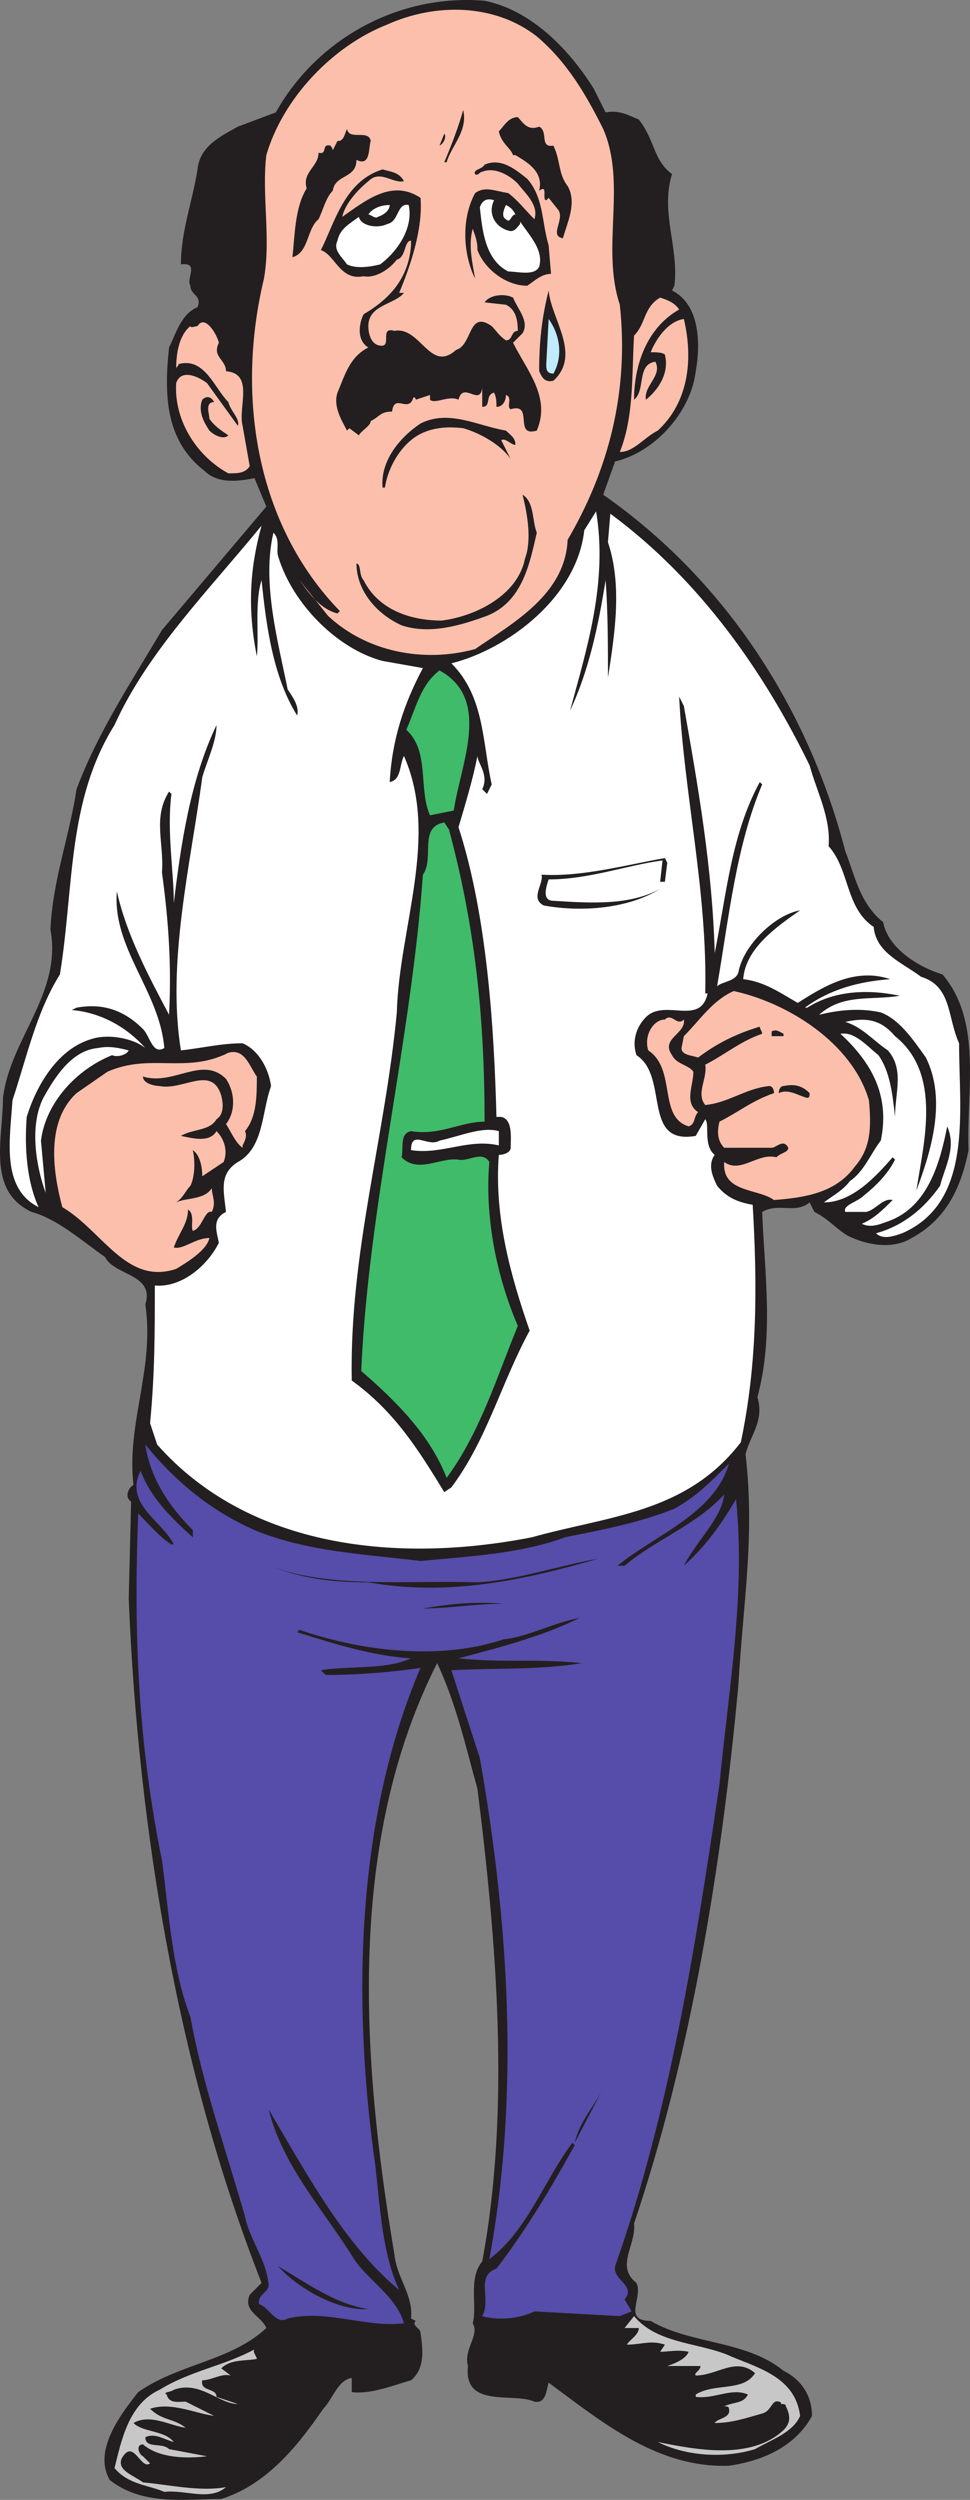
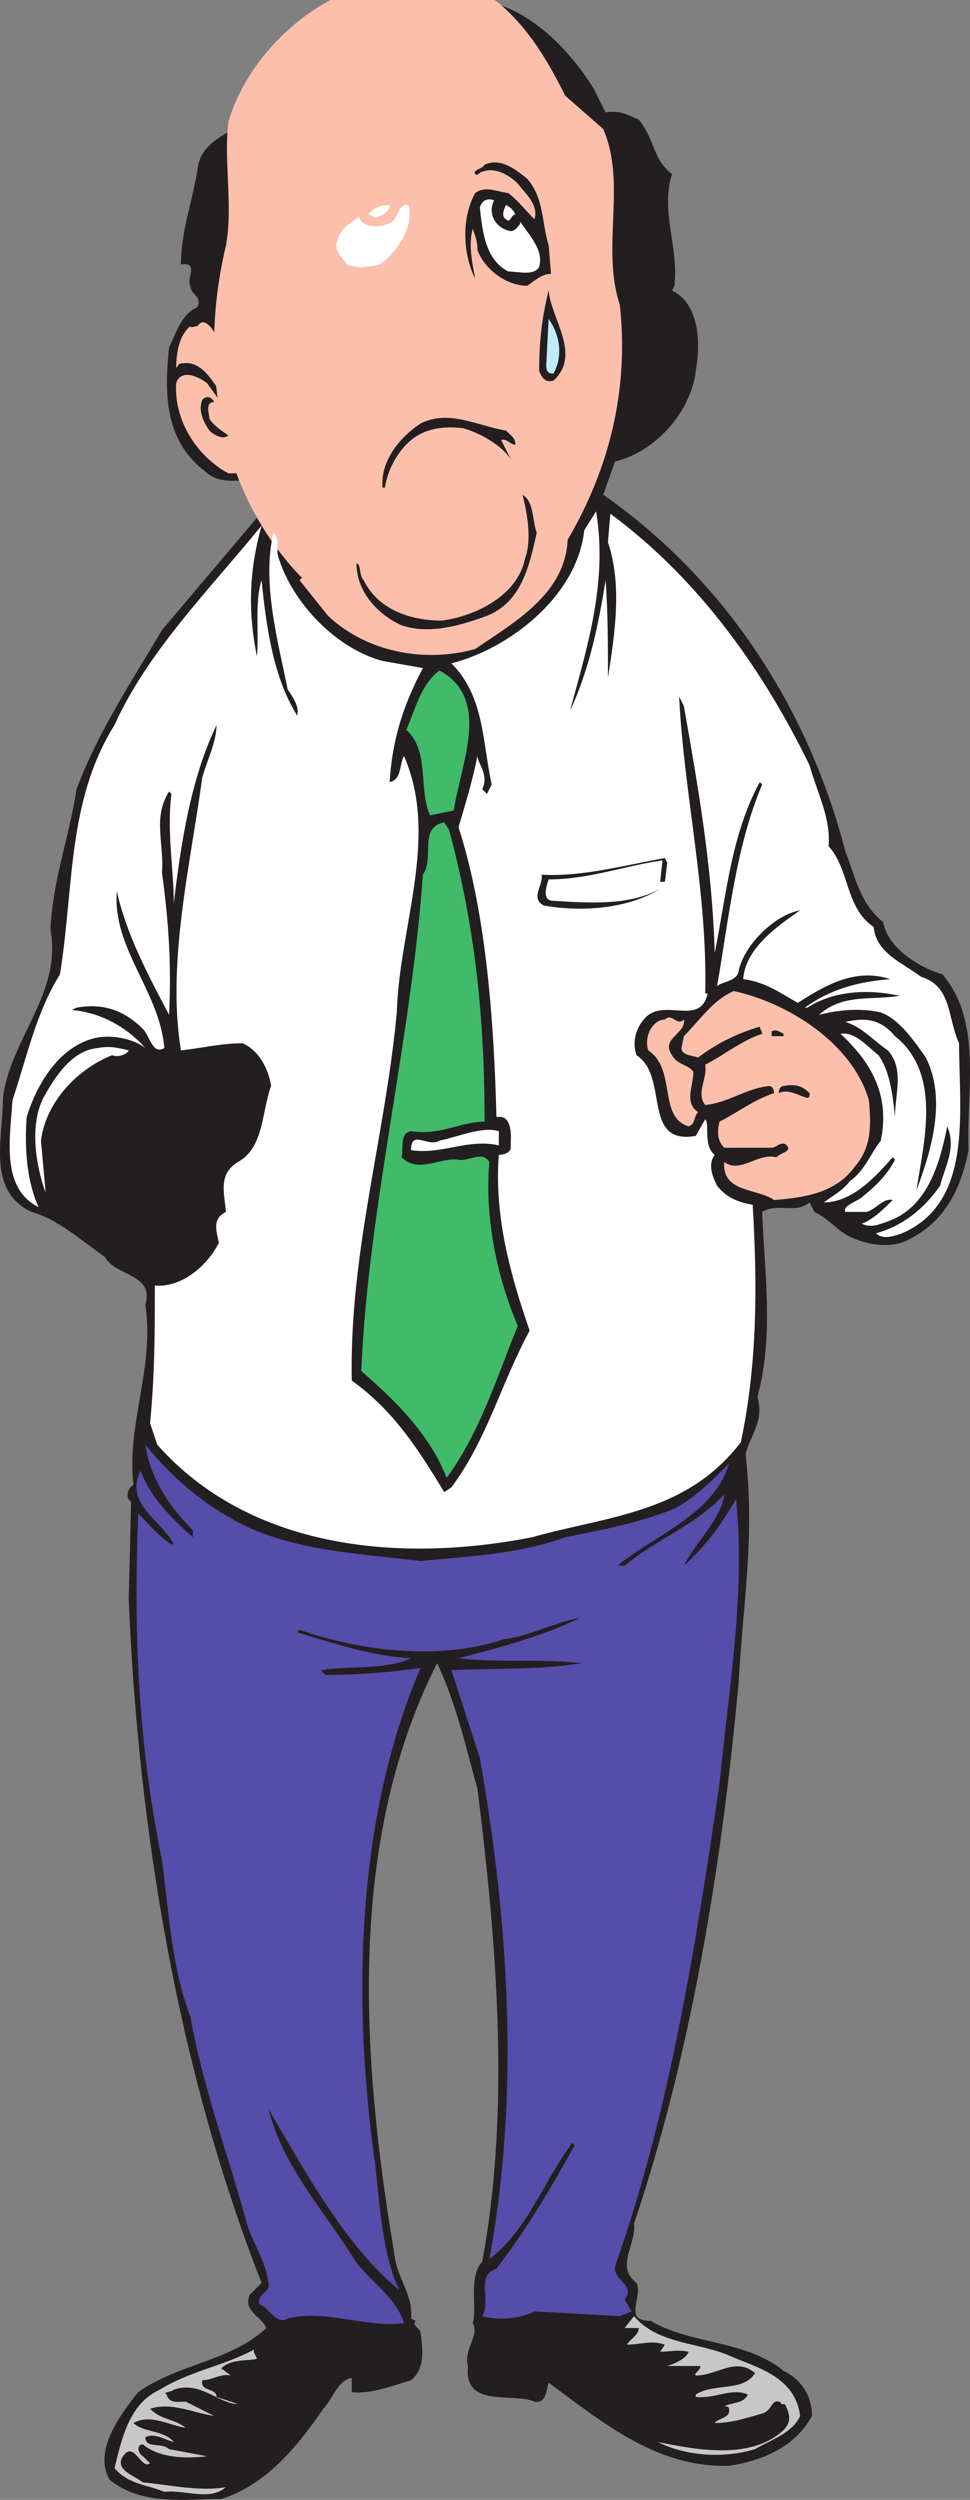
<svg xmlns="http://www.w3.org/2000/svg" width="306.648" height="789.523">
  <rect width="100%" height="100%" fill="#808080" stroke="none" />
  <path fill="#231f20" fill-rule="evenodd" d="m187.695 27.993 3.75 7.5c4.5-.75 6.75.75 10.5 2.25 5.25 6.75 4.5 12.75 10.5 17.25-3.75 12 2.25 23.25.75 35.25l-.75 1.5c9 4.5 9 17.25 7.5 25.5-1.5 12.75-12.75 25.5-25.5 28.5l-3.75 10.5c39.75 27.75 65.25 69 76.5 112.5 3 7.5 4.5 16.5 12 22.5 1.5 8.25 11.25 14.25 18.75 16.5 12.75 15 7.5 36.75 8.25 55.5-2.25 11.25-6.75 21.75-18 27.75-6 3.75-14.25 2.25-20.25-.75-3.75-2.25-6-5.25-10.5-7.5l-1.5-3c-4.5 3.75-9.75 0-15 3 .75 19.5 3.75 39-1.5 58.5 2.25 7.5-2.25 12-3.75 18 3 26.25-.75 46.5-2.25 72.75-5.25 57-15 117-33 170.25.75 6.75-6 13.5.75 18.75 2.25 4.5-4.5 12 4.5 12 12.75 7.5 30 6 42 15.75 6 3 9 8.25 9 14.25-5.25 9.75-15.75 14.25-26.25 15.75-22.5.75-39.75-13.5-57-26.25-.75 2.25-.75 6.75-4.5 6-6.75-3-22.5 2.25-21-11.25-1.5-5.25 3.75-9.75 1.5-13.5 1.5-5.25-1.5-14.25 3-19.5 9-48 4.5-101.25-1.5-149.25-3.75-13.5-6.75-27-12.75-39.75-28.5 56.25-24 124.5-13.5 186.75.75 7.5 6 12.75 5.25 20.25l1.5.75c-1.5 1.5 1.5 2.25 1.5 3.75.75 5.25 1.5 11.25-3 15-5.25 1.5-12.75 4.5-18.75 3.75v-4.5c-4.5.75-6 6.75-9 9.75-8.25 12-18 24-32.25 28.5-11.25 0-24.75 2.25-35.25-6-5.25-9 3-20.25 9-27.75 12.75-9 29.25-9.75 40.5-20.25-1.5-3.75-7.5-5.25-5.25-10.5l3.75-3.75c-26.25-66.75-39-142.5-42-216l.75-30.75c-2.25-1.5-.75-4.5.75-5.25-2.25-19.5 6.75-36.75 3.75-57 3-9.75-9.75-9-12.75-15-7.5-5.25-15-12-23.25-14.25-14.25-6.75-9-23.25-9-36 2.25-18.75 18.75-33 15-53.25.75-15.75 6-29.25 8.25-44.25 6.75-18 17.25-33.75 27-50.25l33-39-3.75-9c-3.75.75-11.25 2.25-15.75-2.25-12.75-9.75-12.75-24.75-11.25-39 2.25-4.5 3.75-10.5 9-12.75 1.5-3.75-2.25-3.75-2.25-6.75-1.5-2.25 3-7.5-3-6.75 0-10.5 3.75-20.25 5.25-30 .75-7.5 7.5-10.5 12.75-13.5l12-4.5c13.5-24 39.75-37.5 66-35.25 15 3 27 15.75 34.5 27.75" />
-   <path fill="#fbbfac" fill-rule="evenodd" d="M190.695 40.743c7.5 17.25-.75 37.5 5.25 55.5 3 27.75-3.75 52.5-16.5 74.25-.75 17.25-17.25 26.25-29.25 34.5-16.5 4.5-34.5.75-46.5-10.5l-9-11.25c2.25 3 6 9 12 10.5l.75-.75c-26.25-27-33-67.5-24-105 2.25-12.75-.75-26.25.75-39 5.25-18 21-34.5 38.25-41.25 15-6.75 33.75-6.75 47.25 3.75 9.75 8.25 15.75 18.75 21 29.25" />
-   <path fill="#231f20" fill-rule="evenodd" d="M146.445 34.743c1.5 6.75-3.75 11.25-5.25 16.5h-.75c2.25-5.25 4.5-11.25 6-16.5m24 5.25c3 1.5 0 6.75 4.5 6 2.25 4.5 1.5 9 4.5 12.75 3 5.25 0 11.25-1.5 16.5-4.5-.75.75-6-1.5-9l-3-3.75-.75.75c-1.5 0 .75-5.25-2.25-3 1.5-6-3.75-9-7.5-11.25h-.75c-.75-2.25-3.75-3.75-4.5-7.5 1.5-1.5 3-4.5 6-4.5 1.5 1.5 3 4.5 6.75 3m-53.25 4.5c-.75 2.25 0 8.25-4.5 6 0 6-6.75 4.5-7.5 9.75-2.25 2.25-3 6-4.5 9-3.75 3-3 10.5-8.25 12 .75-6.75.75-15.75 4.5-21.75-1.5-5.25 3.75-6.75 3.75-11.25 3 .75.75-3 3.75-2.25 0 0 .75.75.75 1.5l1.5-3h.75c1.5-.75 1.5-2.25 2.25-3.75.75 3.75 6.75 0 7.5 3.75m21.75 1.5 1.5-3.75c.75.75 0 3-1.5 3.75" />
+   <path fill="#fbbfac" fill-rule="evenodd" d="M190.695 40.743c7.5 17.25-.75 37.5 5.25 55.5 3 27.75-3.75 52.5-16.5 74.25-.75 17.25-17.25 26.25-29.25 34.5-16.5 4.5-34.5.75-46.5-10.5l-9-11.25l.75-.75c-26.25-27-33-67.5-24-105 2.25-12.75-.75-26.25.75-39 5.25-18 21-34.5 38.25-41.25 15-6.75 33.75-6.75 47.25 3.75 9.75 8.25 15.75 18.75 21 29.25" />
  <path fill="#231f20" fill-rule="evenodd" d="m173.445 77.493.75 9c-3 0-5.25 2.25-7.5 3.75-6.75 0-13.5-5.25-15.75-11.25 0-3-.75-4.5-1.5-6.75-1.5 5.25 0 11.25.75 15.75-3.75-7.5-4.5-18.75 0-27 3-2.25 6-.75 10.5 0 3 2.25 5.25 5.25 8.25 8.25 1.5-4.5-3-8.25-5.25-11.25-3-3-7.5-5.25-11.25-3.75-.75 0-1.5 1.5-2.25.75-.75-1.5 2.25-1.5 3-3 5.25-2.25 9.75 1.5 13.5 4.5 5.25 6 4.5 13.5 6.75 21" />
-   <path fill="#231f20" fill-rule="evenodd" d="M127.695 57.243c-3.75.75-7.5-3.75-11.25 0-3.75 3-7.5 7.5-8.25 11.25 7.5-5.25 15.75-12 24.75-6 .75 9.75-3 21-6.75 30h1.5c-3 3.75-11.25 3.75-11.25 10.5 0 2.25.75 5.25 3 6 5.25 1.5 0-6 5.25-4.5 8.25-1.5 11.25 13.5 19.5 6 5.25-1.5 3.75-12.75 11.25-7.5 1.5 1.5 2.25 3 4.5 4.5 2.25 0 1.5-3 3.75-3 0-3.75-.75-6.75-3.75-8.25l-6.75-.75c1.5-2.25 6-3 9-1.5 1.5 3.75 5.25 7.5 3 11.25l-3 3c4.5 9 12 17.25 7.5 27.75-7.5 2.25-.75-9-8.25-6.75-1.5-.75.75-3.75-1.5-4.5 0 1.5-.75 3.75-3 3.75 0-1.5 0-3-.75-4.5-3 .75-.75 4.5-3.75 4.5v-6c-.75 6-6-2.25-7.5 3.75-3-1.5-7.5 1.5-9 0v-1.5l-4.5 1.5s0-.75-.75-.75c-1.5 5.25-6-1.5-6.75 4.5-3.75 0-3.75 1.5-6.75 3 0 1.5-3 3-3.75 4.5l-3-2.25-.75.75c-1.5-3-4.5-7.5-3-12 2.25-5.25 3.75-11.25 9.75-14.25-3.75-2.25-3-7.5-1.5-10.5 9-5.25 14.25-12 15-21.75v-1.5c-2.25 0-1.5 5.25-4.5 6-2.25 3-6.75 6-10.5 5.25-7.5 1.5-9-6.75-13.5-8.25 4.5-9 7.5-21.75 19.5-25.5 2.25.75 5.25.75 6.75 3.75" />
  <path fill="#fff" fill-rule="evenodd" d="M156.195 63.243c-2.25 4.5.75 9 5.25 9.75 1.5 0 2.25-1.5 3-2.25v-.75c3 4.5 7.5 9 6 14.25-1.5 3-6.75 1.5-9.75 1.5-7.5-3.75-8.25-13.5-9-20.25.75-2.25 2.25-3 4.5-2.25m-33 1.5c0 1.5-1.5 3-3.75 3.75-.75.75-2.25-.75-3-.75 1.5-2.25 4.5-3 6.75-3" />
  <path fill="#fff" fill-rule="evenodd" d="M129.195 64.743c1.5 6.75-3 14.25-9 18.75-3 .75-7.5 1.5-10.5 0-1.5-2.25-4.5-4.5-3-7.5.75-3.75 3.75-5.25 6.75-7.5.75 3 6 3.75 9 2.25 3.75-.75 3-6.75 6.75-6m33.75 3c-1.5 0-1.5 3-3 1.5-1.5-.75-.75-3 0-4.5 1.5.75 2.25 1.5 3 3" />
  <path fill="#231f20" fill-rule="evenodd" d="M174.945 120.243c-3 .75-3.75-1.5-4.5-3 0-9 .75-16.5 3-25.5.75 9 10.5 20.25 1.5 28.5" />
-   <path fill="#fbbfac" fill-rule="evenodd" d="M214.695 97.743c-10.5 6-14.25 18-14.25 28.5 3.75-3 .75-11.25 6.75-12 2.25 4.5-3.75 7.5-3 12 3.75-3 7.5-8.25 6-14.25-.75-.75-3-.75-4.5-.75 1.5-3.75 5.25-9.75 10.5-10.5 3 12.75 1.5 26.25-8.25 35.25-4.5 2.25-7.5 6.75-12 6.75 4.5-11.25 3.75-24 4.5-36.75 3.75-3.75 3-9 8.25-12 2.25.75 4.5 1.5 6 3.75" />
  <path fill="#bfebfb" fill-rule="evenodd" d="M174.945 117.993c-2.25 0-2.25-1.5-2.25-3l.75-14.25c3.75 5.25 4.5 12 1.5 17.25" />
  <path fill="#fbbfac" fill-rule="evenodd" d="M69.195 108.243c-2.25 4.5 2.25 5.25 2.25 9 9 .75 3.75 11.25 5.25 17.25l2.25 12.75c-1.5 2.25-3.75 2.25-6.75 2.25-9.75-5.25-17.25-16.5-16.5-28.5 1.5-4.5 6.75-2.25 9.75 0l9.75 13.5c.75-2.25-2.25-4.5-3-7.5-4.5-4.5-7.5-14.25-15.75-12 0 .75-.75.75-.75 1.5 0-4.5.75-10.5 4.5-13.5 0 .75 1.5 0 2.25 0 2.25-3.75 6 2.25 6.75 5.25" />
  <path fill="#231f20" fill-rule="evenodd" d="M67.695 126.993c-3 0-1.5 3.75-1.5 5.25 1.5 2.25 3.75 3.75 6 5.25-1.5 1.5-4.5 0-6-1.5-1.5-2.25-3.75-6-2.25-9.75 1.5-1.5 3-.75 3.75.75m95.25 13.5c-1.5 0-3-2.25-4.5-1.5l3 6c-3-4.5-9.75-8.25-15-9.75-6-.75-12 0-16.5 3.75s-7.5 9.75-8.25 15h-.75c-.75-8.25 5.25-15.75 12-20.25 9-4.5 18 .75 27 2.25 1.5 1.5 3 2.25 3 4.5m6.75 27.75c-2.25 9.75-4.5 21.75-15.75 26.25-8.25 3-18 6-27 3-8.25-3.75-14.25-11.25-14.25-19.5 1.5 0 .75 3.75 2.25 5.25 4.5 9 14.25 12.75 24.75 12.75 11.25-1.5 24-8.25 26.25-19.5 2.25-6 .75-14.25-.75-20.25 3.75 2.25 3 8.25 4.5 12" />
  <path fill="#fff" fill-rule="evenodd" d="M180.195 224.493c6-12.75 9-27 11.25-41.25.75 9.75.75 21 .75 30.75 2.25-14.25 4.5-29.25 0-42.75l.75-9c28.5 21 48.75 50.25 63 79.5 2.25 8.25 6.75 16.5 6 25.5 6.75 7.5 5.25 19.5 14.25 25.5.75 8.25 9 11.25 15 15.75 9.75 3 8.25 12.75 12 21 0 21.75 4.5 50.25-18 60-2.25.75-6 2.25-8.25 0 8.25-2.25 15-7.5 20.25-15 1.5-6 5.25-12 2.25-18.75-2.25 11.25-6 25.5-18.75 30-2.25.75-5.25 2.25-8.25.75 3.75-1.5 6.75-4.5 9.75-7.5-3-.75-5.25 3-8.25 3.75h-6.75c-.75-2.25 3.75-3 6-5.25 3.75-3 7.5-6.75 9.75-11.25l-.75-.75c-5.25 6-12.75 14.25-21.75 14.25 3-2.25 6-3.75 8.25-6.75 4.5-3 6.75-9 9.75-12.75 3-14.25-3-24.75-12.75-33.75 4.5-.75 8.25 3.75 12 6.75 3.75 5.25 4.5 12.75 5.25 19.5 0-7.5 3-15-2.25-21-4.5-3-8.25-7.5-13.5-9 6.75-1.5 11.25-.75 15.75 4.5 15 12 9 33.75 6.75 48.75 4.5-12 9.75-28.5 3-42-3.75-5.25-8.25-12-14.25-14.25-6.75-1.5-13.5-.75-19.5.75 7.5-6.75 16.5-4.5 25.5-6-10.5-2.25-21-1.5-29.25 3.75h-.75c8.25-6 17.25-8.25 27-9-11.25-3.75-21 2.25-29.25 7.5-5.25-3-10.5-6.75-17.25-7.5.75-9.75 10.5-16.5 18-21.75-8.25 1.5-18 11.25-19.5 19.5-.75 3-5.25 3-6.75 4.5 3.75-21.75 6-44.25 14.25-63.75l-.75-.75c-9 16.5-10.5 35.25-14.25 54-.75-27-5.25-52.5-9.75-78l-1.5-3c1.5 30.75 9 61.5 8.25 93.75h.75c-2.25 10.5-13.5 1.5-19.5 7.5-3 3-4.5 7.5-3 12 10.5 6.75 1.5 28.5 18.75 25.5l3-5.25c1.5 1.5-.75 8.25 3 11.25-2.25 3-.75 6.75.75 9.75 3 3.75 6.75 5.25 11.25 6 1.5 25.5 1.5 50.25-3.75 75-17.25 22.5-42 23.25-66 30-42 8.25-89.25 3.75-118.5-29.25l-2.25-6.75c1.5-15.75 1.5-28.5 1.5-43.5 8.25.75 16.5-6 20.25-13.5-.75-3.75-2.25-7.5 2.25-9.75-.75-6.75-2.25-12 3.75-15.75 8.25-4.5 7.5-15.75 10.5-24-.75-5.25-3.75-11.25-9-13.5-6.75 0-12.75 1.5-19.5 2.25-4.5-27.75 3-58.5 6.75-86.25 1.5-5.25 4.5-11.25 4.5-16.5-8.25 17.25-11.25 37.5-13.5 56.25 0-10.5-2.25-22.5-.75-34.5l-.75-.75c-5.25 8.25-1.5 16.5-2.25 25.5 2.25 16.5 3 30 2.25 45-6.75-12.75-13.5-25.5-16.5-39-1.5 18 13.5 31.5 15 49.5-3.75 2.25-4.5-3.75-6.75-6-6-6-12.75-8.25-21-6.75l-1.5.75c9 .75 17.25 5.25 23.25 12-3.75-3-11.25-4.5-16.5-3-11.25 3-18 15-21 24.75-.75 9.75 0 20.25 3.75 28.5-12-6-9-21.75-8.25-33.75 4.5-13.5 7.5-27.75 15-39.75 4.5-27.75 2.25-54.75 17.25-78.75 10.5-23.25 30-42.75 46.5-63-3.75 13.5-4.5 26.25-1.5 41.25.75-6-.75-17.25 1.5-24 1.5 15 3.75 30.75 11.25 42.75.75-3-1.5-6-3-8.25-3-15-8.25-33.75-4.5-49.5 2.25 2.25.75 5.25 1.5 7.5 4.5 15 18.75 29.25 33 33l12.75 2.25c-6 11.25-9.75 22.5-10.5 36 3.75-.75 3-5.25 4.5-8.25 11.25 25.5-1.5 54-2.25 81-3.75 39.75-15 75.75-14.25 116.25 13.5 9.75 21 21.75 29.25 35.25l2.25-1.5c11.25-15 15.75-33 24.75-49.5-6-17.25-11.25-36-9.75-55.5 1.5 0 3.75-.75 3.75-2.25 0-3 .75-9-3-9.75h-1.5c-.75-28.5-3-63.75-12-91.5 2.25-7.5 4.5-15 6-22.5 0 2.25 3.75 6 1.5 10.5l1.5 1.5 1.5-3c-3-13.5-2.25-27.75-12.75-38.25 18-4.5 39.75-21 42-42l3.75-6c3.75 22.5-3 43.5-8.25 63" />
  <path fill="#3fbb6a" fill-rule="evenodd" d="m143.445 255.993-7.5 1.5c-3.75-8.25 0-20.25-7.5-27 3-6.75 4.5-14.25 10.5-18.75 16.5 9 6.75 29.25 4.5 44.25" />
  <path fill="#231f20" fill-rule="evenodd" d="m180.195 224.493-.75 3 .75-3" />
  <path fill="#3fbb6a" fill-rule="evenodd" d="M141.945 261.993c8.25 30.75 11.25 59.25 11.25 92.25-7.5 0-14.25 4.5-23.25 3-3.75.75-2.25 5.25-3 8.25 5.25 5.25 12 0 18 .75 3 .75 7.5-3 9.75.75-1.5 17.25 2.25 36 9 51.75-6.75 16.5-12 33.75-22.5 48-5.25-13.5-15.75-24-27-33.75 2.25-51.75 15.75-104.25 19.5-156.75 3.75-5.25-1.5-15 6.75-16.5l1.5 2.25" />
  <path fill="#231f20" fill-rule="evenodd" d="m210.945 272.493-.75 6h-1.5l.75-6.75c-11.25 1.5-23.25 6-36 6-.75 2.25-2.25 6.75 1.5 6.75 12 .75 24 1.5 33.75-3.75-9.75 6-24 7.5-36.75 5.25-4.5-2.25 0-6.75-.75-9.75 12.75.75 26.25-3 39-5.25l.75 1.5" />
  <path fill="#fbbfac" fill-rule="evenodd" d="M274.695 347.493c.75 8.25.75 15-4.5 21-6 8.25-15.75 9.75-25.5 10.5-5.25-3.75-16.5-2.25-15.75-12 5.25 3.75 10.5-3 16.5-1.5 1.5-1.5 3.75-1.5 3.75-3-1.5-3-3.75 0-5.25 0h-15c-2.25-2.25-2.25-5.25-1.5-8.25 6-3 10.5-6.75 17.25-9 0-1.5-.75-2.25-1.5-2.25-7.5.75-12.75 5.25-20.25 6-3-3.75.75-8.25 0-12.75 6-3 11.25-7.5 18-9.75 0-.75-.75-1.5-.75-2.25-7.5 2.25-13.5 5.25-19.5 9.75-2.25-.75-5.25-.75-5.25-3l.75-3.75c5.25-5.25 9-11.25 15.75-14.25 17.25 3.75 37.5 16.5 42.75 34.5" />
  <path fill="#fbbfac" fill-rule="evenodd" d="M216.195 321.993c.75 4.5-7.5 6-3.75 11.25 1.5 3 5.25 3 6.75 5.25 0 4.5-3 9.75 1.5 12.75-1.5 1.5-.75 3.75-3 4.5-9.75-3-3.75-18-12.75-24-1.5-4.5 1.5-9.75 5.25-9.75 2.25-2.25 3.75 2.25 6 0" />
  <path fill="#231f20" fill-rule="evenodd" d="M247.695 326.493v.75h-3.75v-1.5c1.5-.75 2.25 0 3.75.75" />
  <path fill="#fff" fill-rule="evenodd" d="M40.695 331.743c-.75 1.5-3.75 2.25-5.25 1.5-11.25 4.5-21 15-22.5 27l1.5 16.5c-3-8.25-5.25-21-.75-30 3.75-6.75 9-15 17.25-15.75 3.75-.75 6.75 0 9.75.75" />
-   <path fill="#fbbfac" fill-rule="evenodd" d="M81.195 339.993c0 6 0 12.75-3.75 17.25.75 1.5 0 3-.75 4.5v.75c-2.25-1.5-3.75-5.25-5.25-7.5 3-3.75 3-9.75 0-14.25-7.5-7.5-16.5 2.25-26.25-.75 0 2.25 3.75 3 5.25 3 7.5 1.5 16.5-6.75 19.5 3 .75 3 .75 6-1.5 7.5-2.25 3.75-7.5 3-11.25 5.25 3.75.75 9 2.25 11.25-1.5 2.25 2.25 3.75 6 2.25 9.75l-6.75 4.5c0-3-.75-6.75-3-8.25.75 3 .75 8.25-.75 11.25-1.5 1.5-2.25 3.75-4.5 5.25 3-1.5 9-.75 11.25-4.5 0 2.25 1.5 4.5 0 7.5-2.25-.75-3 5.25-6 6-.75-1.5.75-5.25-1.5-6.75 0 4.5-3 7.5-4.5 12 3 .75 6.75-3 11.25-3-.75 3.75-6.75 7.5-10.5 9.75-15.75 5.25-23.25-12-36-19.5-3-11.25-5.25-27 4.5-36l9.75-6.75c13.5-6 24.75.75 38.25-6 5.25-1.5 6.75 4.5 9 7.5" />
  <path fill="#231f20" fill-rule="evenodd" d="M255.945 345.243c0 .75 0 1.5-.75 1.5-3-.75-6-3-9-1.5 0-1.5.75-2.25 1.5-2.25 3.75-.75 6 0 8.25 2.25" />
  <path fill="#fff" fill-rule="evenodd" d="M157.695 361.743c-9.75-2.25-18 3-27.75 1.5 0-6.75 5.25-.75 9-3 6.75-1.5 13.5-4.5 18.75-3v4.5" />
  <path fill="#564ca9" fill-rule="evenodd" d="M80.445 483.243c16.5 6.75 33.75 7.5 52.5 9.75 15.75-1.5 31.5-2.25 45.75-7.5 11.25-2.25 23.25-4.5 34.5-9 6.75-3.75 11.25-8.25 17.25-14.25-4.5 15.75-23.25 22.5-35.25 32.25h2.25c9.75-8.25 22.5-12.75 31.5-22.5-.75 7.5-9 15-12.75 22.5 7.5-6.75 12-13.5 16.5-21 3 30-2.25 59.25-5.25 90-7.5 51-15.75 103.5-33 152.25-.75 4.5 6.75 6 3 10.5l2.25 3.75-3.75 1.5-27-1.5c-4.5 2.25-11.25 3-16.5 1.5 3-5.25-2.25-12.75 4.5-15 9.75-12.75 17.25-25.5 24.75-39l-.75-.75c-9 12-14.25 27.75-26.25 36.75 9.75-52.5 6-107.25-3-158.25l-9-27.75c14.25-.75 27.75 0 41.25-2.25-15.75-1.5-24.75 0-39-1.5 11.25-3 26.25-6.75 38.25-12.75-8.25 1.5-16.5 6-24 6.75-20.25 6.75-45 3.75-64.5-3l-.75.75c12 3.75 24 7.5 36 8.25-8.25 3.75-19.5 2.25-28.5 3.75l1.5 1.5c9 0 20.25-.75 30-2.25-20.25 47.25-21.75 105-14.25 157.5 1.5 13.5 2.25 27.75 7.5 39-17.25-14.25-29.25-36.75-41.25-57 4.5 18 17.25 31.5 27 47.25 4.5 6.75 13.5 12 15.75 20.25-12 1.5-24.75-4.5-36.75-1.5-3.75 2.25-6-3.75-9-4.5-.75-3 3-3.75 3-6-.75-8.25-6-14.25-7.5-21.75-6-21-13.5-42-17.25-63-6-15.75-6.75-33-9-49.5-7.5-36.75-9-71.25-7.5-109.5 3 3 6.75 7.5 10.5 9.75h.75c-3.75-7.5-15.75-12.75-10.5-23.25 3 8.25 9.75 15 16.5 21v-2.25c-7.5-7.5-13.5-16.5-15-27 9.75 12 21 21 34.5 27" />
-   <path fill="#231f20" fill-rule="evenodd" d="M189.195 492.243c-23.25 6.75-47.25 12-72.75 7.5-12.75 0-22.5-1.5-33-6 18.75 8.25 45 5.25 67.5 6 12.75-.75 25.5-5.25 38.25-7.5m-30 14.25c-9 0-17.25 1.5-25.5 1.5 9-1.5 16.5-2.25 25.5-1.5m-68.25 7.5 3 .75-3-.75m90.75 162.75c1.5-6.75 6-11.25 9-17.25l-9 17.25m-65.25 52.5c-9 .75-21.75-6-28.5-13.5 9 5.25 18 12 28.5 13.5" />
  <path fill="#c8c7c8" fill-rule="evenodd" d="M231.195 744.243c9 3.75 20.25 6.75 21.75 18.75-2.25 5.25-9 7.5-14.25 10.5-9.75 3-21.75 2.25-30.75-2.25 11.25 2.25 29.25 6 39.75-3.75 2.25-2.25 2.25-4.5.75-7.5 0-.75-.75-.75-1.5-.75 0 0 0-.75-.75-.75-2.25-.75-2.25 3-5.25 3.75-5.25 1.5-9.75 3-15 3 .75-1.5 5.25-1.5 4.5-4.5 0-.75-.75-.75-1.5-.75 3-1.5 6-.75 7.5-3.75-5.25-2.25-10.5 1.5-16.5.75v-.75c6-3.75 15-.75 18.75-6.75-6-5.25-12 .75-18.75.75-.75-.75 1.5-1.5 1.5-3h-10.5c2.25-.75 6-2.25 6.75-4.5-3.75-.75-6 0-9 0l1.5-2.25c-4.5-1.5-7.5 0-12 0 .75-1.5 3.75-3 3.75-5.25h-4.5l3-3.75c7.5 9 21 8.25 30.75 12.75m-150 .75c-3.75.75-8.25 0-11.25 3l3 2.25c-3-.75-6 1.5-9 1.5-.75 3.75 4.5 2.25 4.5 5.25l6.75 2.25c-6 0-12-7.5-20.25-4.5-.75.75-3.75.75-2.25 1.5.75 3 3.75 2.25 6 2.25l9 4.5c-6-.75-13.5-4.5-20.25-2.25 3.75 3.75 7.5 3 11.25 6-5.25-.75-11.25-4.5-16.5-1.5 3 3 9.75 2.25 12.75 6-3-.75-6-3-9-1.5 0 3.75 5.25 1.5 7.5 3.75l12 2.25c-6 .75-15 .75-20.25-3.75-2.25 0-1.5 3 0 3.75l2.25 2.25c-3 2.25-5.25-8.25-9-1.5-1.5 3.75 3.75 5.25 6.75 7.5 8.25.75 18 3 26.25 1.5-5.25 4.5-12.75.75-19.5 1.5-5.25-2.25-11.25-2.25-15.75-7.5 2.25-9 4.5-20.25 14.25-24.75 9.75-6 20.25-7.5 30-12.75-.75.75.75 2.25.75 3" />
  <path fill="#fff" fill-rule="evenodd" d="m76.695 759.243 2.25.75-2.25-.75" />
</svg>